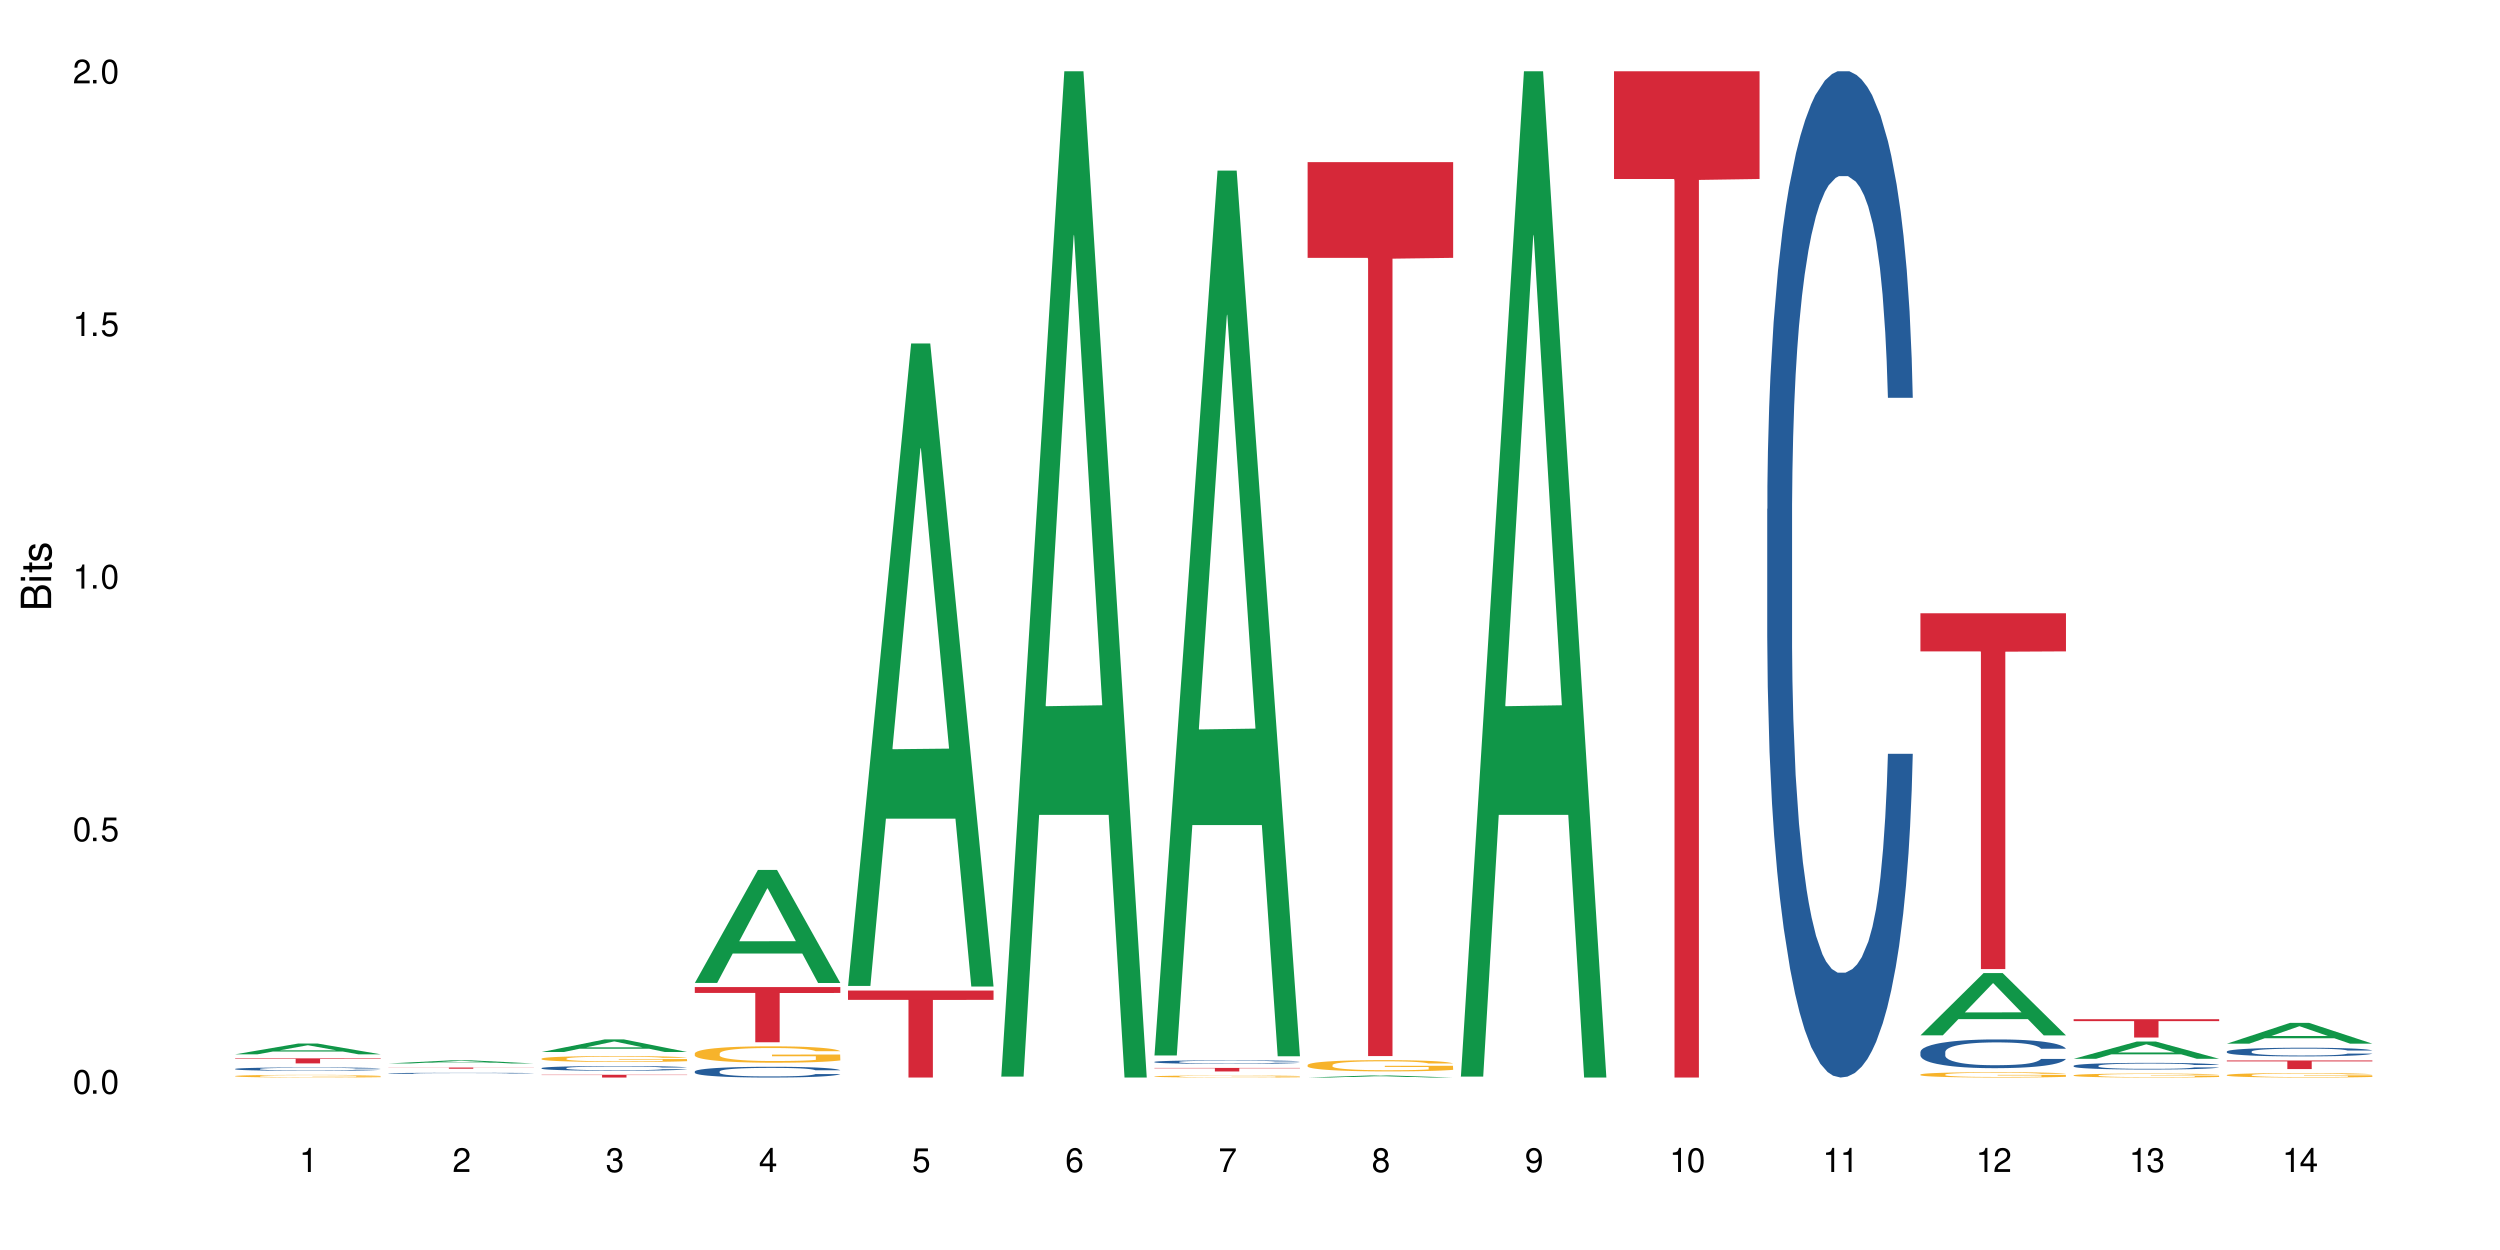
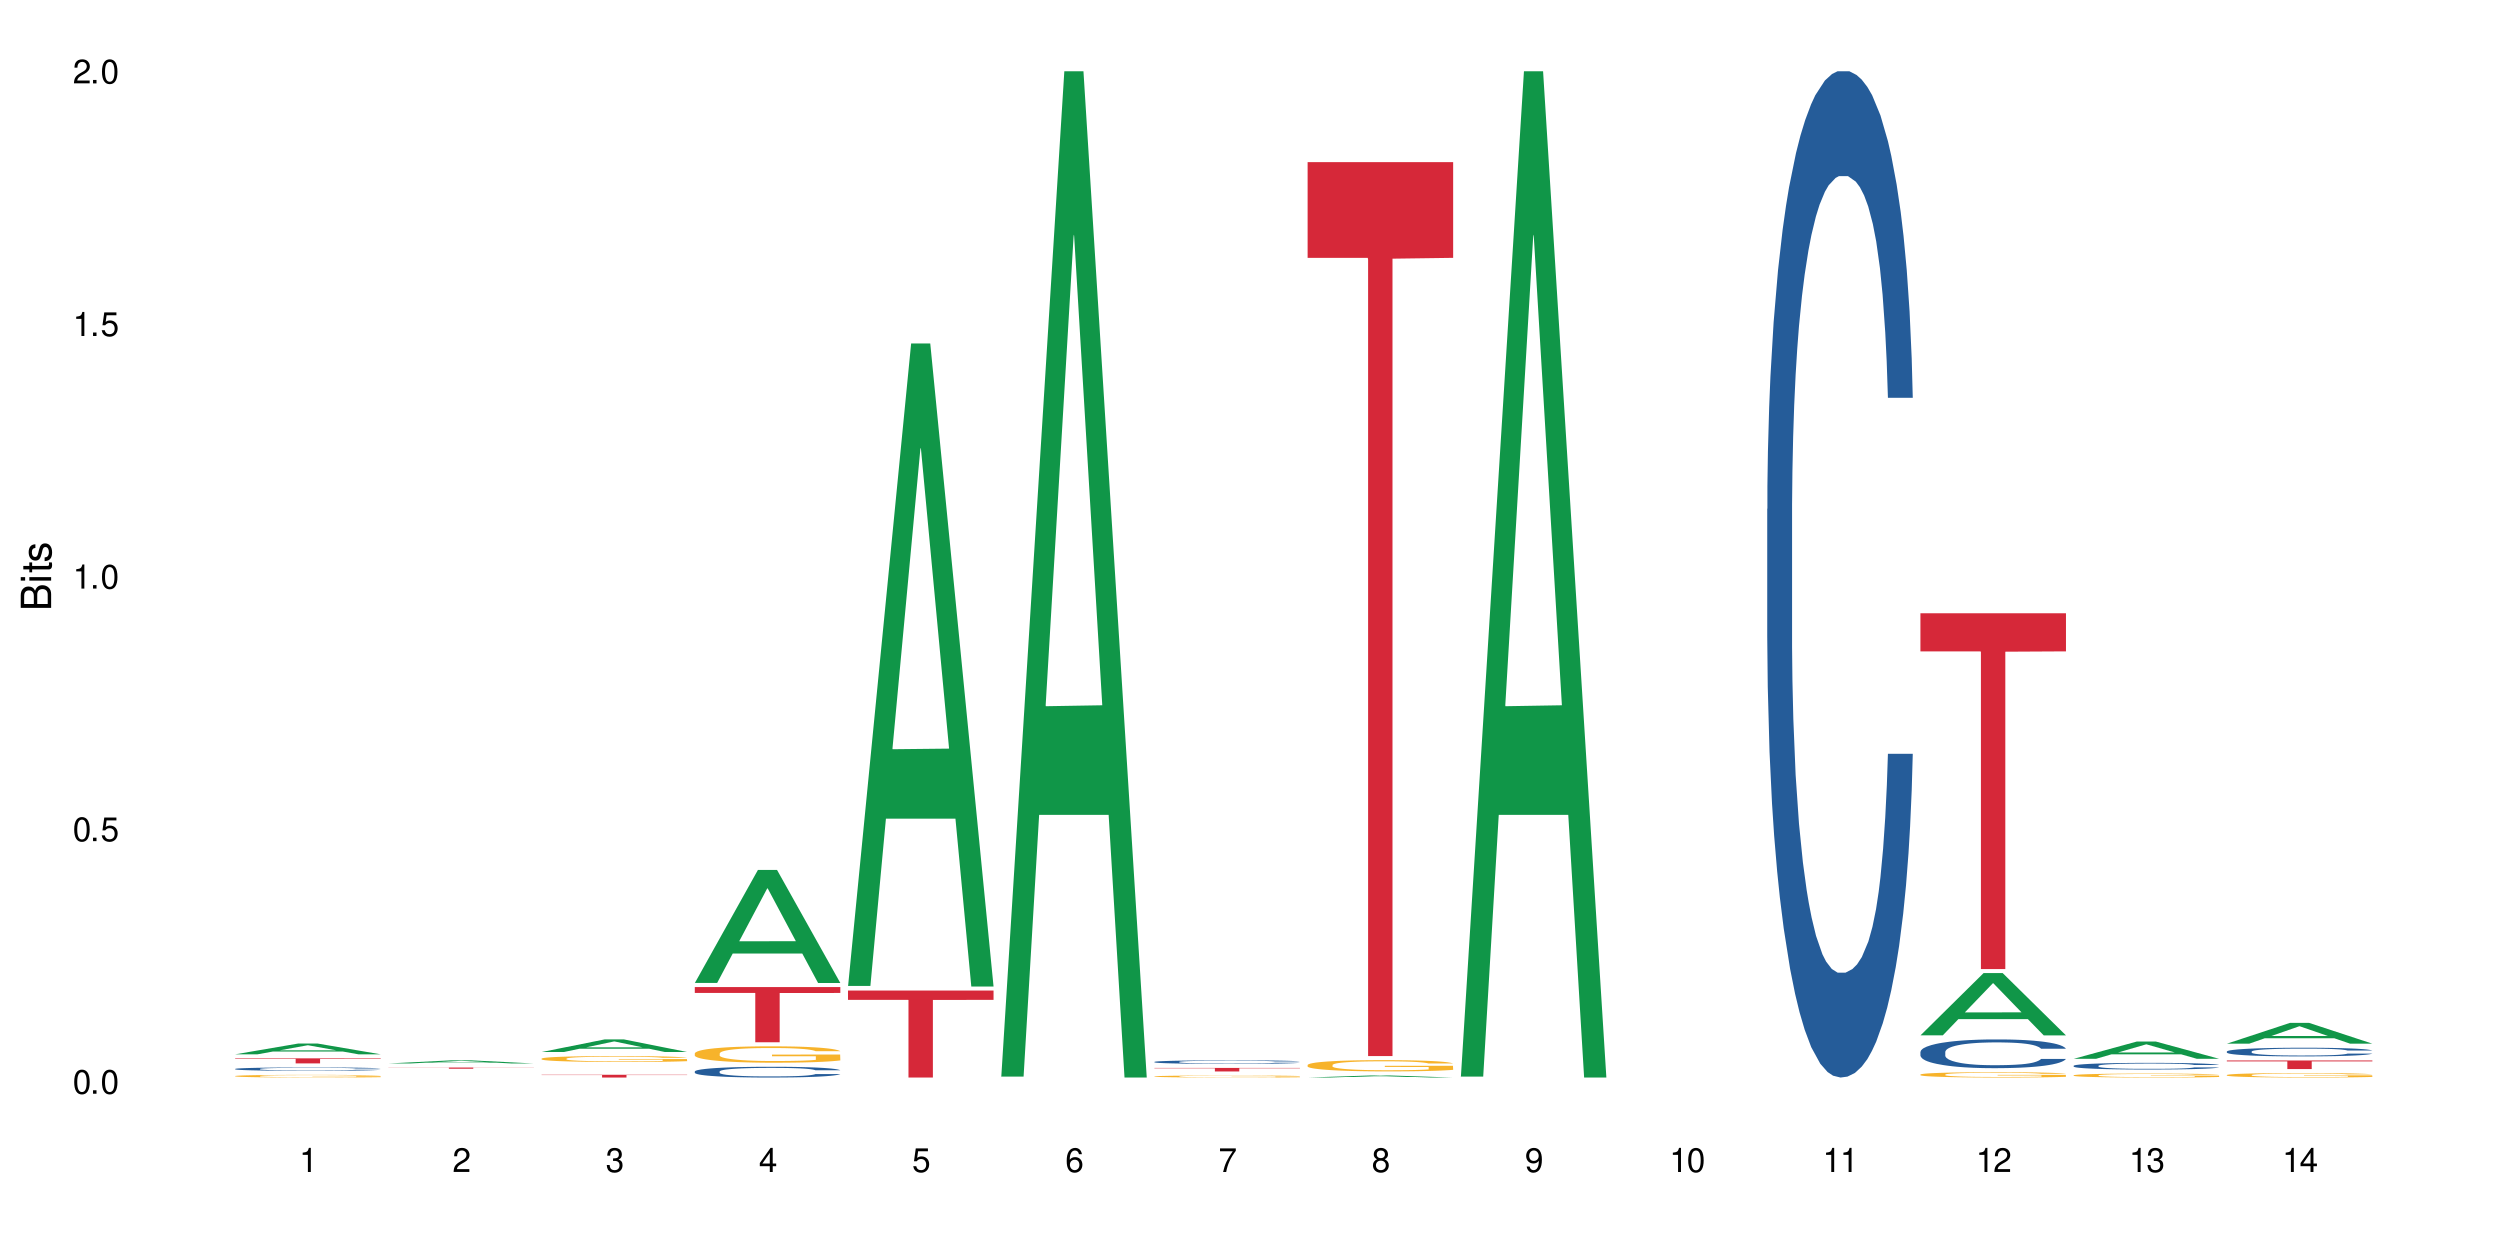
<svg xmlns="http://www.w3.org/2000/svg" xmlns:xlink="http://www.w3.org/1999/xlink" width="720" height="360" viewBox="0 0 720 360">
  <defs>
    <g>
      <g id="glyph-0-0">
</g>
      <g id="glyph-0-1">
        <path d="M 2.641 -6.938 C 2 -6.938 1.422 -6.656 1.078 -6.172 C 0.641 -5.562 0.406 -4.641 0.406 -3.359 C 0.406 -1.016 1.188 0.219 2.641 0.219 C 4.078 0.219 4.859 -1.016 4.859 -3.297 C 4.859 -4.641 4.656 -5.547 4.203 -6.172 C 3.844 -6.656 3.281 -6.938 2.641 -6.938 Z M 2.641 -6.188 C 3.547 -6.188 4 -5.25 4 -3.375 C 4 -1.406 3.562 -0.484 2.625 -0.484 C 1.734 -0.484 1.281 -1.438 1.281 -3.344 C 1.281 -5.25 1.734 -6.188 2.641 -6.188 Z M 2.641 -6.188 " />
      </g>
      <g id="glyph-0-2">
        <path d="M 1.828 -1 L 0.828 -1 L 0.828 0 L 1.828 0 Z M 1.828 -1 " />
      </g>
      <g id="glyph-0-3">
        <path d="M 4.562 -6.797 L 1.062 -6.797 L 0.547 -3.094 L 1.328 -3.094 C 1.719 -3.562 2.047 -3.734 2.578 -3.734 C 3.484 -3.734 4.062 -3.109 4.062 -2.094 C 4.062 -1.125 3.484 -0.531 2.578 -0.531 C 1.828 -0.531 1.375 -0.906 1.188 -1.672 L 0.328 -1.672 C 0.453 -1.109 0.547 -0.844 0.75 -0.594 C 1.125 -0.078 1.828 0.219 2.594 0.219 C 3.969 0.219 4.922 -0.781 4.922 -2.219 C 4.922 -3.562 4.031 -4.484 2.719 -4.484 C 2.25 -4.484 1.859 -4.359 1.469 -4.062 L 1.734 -5.969 L 4.562 -5.969 Z M 4.562 -6.797 " />
      </g>
      <g id="glyph-0-4">
        <path d="M 2.484 -4.938 L 2.484 0 L 3.328 0 L 3.328 -6.938 L 2.766 -6.938 C 2.469 -5.875 2.281 -5.734 0.984 -5.562 L 0.984 -4.938 Z M 2.484 -4.938 " />
      </g>
      <g id="glyph-0-5">
        <path d="M 4.859 -0.828 L 1.281 -0.828 C 1.359 -1.406 1.672 -1.781 2.5 -2.281 L 3.469 -2.828 C 4.406 -3.344 4.906 -4.062 4.906 -4.906 C 4.906 -5.484 4.672 -6.031 4.266 -6.406 C 3.859 -6.766 3.375 -6.938 2.719 -6.938 C 1.859 -6.938 1.219 -6.625 0.844 -6.031 C 0.609 -5.672 0.5 -5.234 0.484 -4.531 L 1.328 -4.531 C 1.359 -5.016 1.406 -5.281 1.531 -5.516 C 1.75 -5.938 2.188 -6.203 2.703 -6.203 C 3.469 -6.203 4.031 -5.641 4.031 -4.891 C 4.031 -4.344 3.719 -3.859 3.125 -3.516 L 2.234 -3 C 0.812 -2.172 0.406 -1.531 0.328 -0.016 L 4.859 -0.016 Z M 4.859 -0.828 " />
      </g>
      <g id="glyph-0-6">
        <path d="M 2.125 -3.188 L 2.578 -3.188 C 3.5 -3.188 3.984 -2.766 3.984 -1.922 C 3.984 -1.062 3.469 -0.531 2.594 -0.531 C 1.656 -0.531 1.203 -1 1.156 -2.016 L 0.312 -2.016 C 0.344 -1.453 0.438 -1.094 0.609 -0.781 C 0.953 -0.109 1.625 0.219 2.547 0.219 C 3.953 0.219 4.859 -0.625 4.859 -1.938 C 4.859 -2.828 4.516 -3.297 3.703 -3.594 C 4.344 -3.844 4.656 -4.328 4.656 -5.031 C 4.656 -6.219 3.875 -6.938 2.578 -6.938 C 1.203 -6.938 0.484 -6.172 0.453 -4.703 L 1.297 -4.703 C 1.312 -5.125 1.344 -5.359 1.453 -5.578 C 1.641 -5.969 2.062 -6.203 2.594 -6.203 C 3.344 -6.203 3.797 -5.75 3.797 -5 C 3.797 -4.516 3.609 -4.219 3.25 -4.047 C 3.016 -3.953 2.703 -3.922 2.125 -3.906 Z M 2.125 -3.188 " />
      </g>
      <g id="glyph-0-7">
        <path d="M 3.141 -1.672 L 3.141 0 L 3.984 0 L 3.984 -1.672 L 4.984 -1.672 L 4.984 -2.438 L 3.984 -2.438 L 3.984 -6.938 L 3.359 -6.938 L 0.266 -2.578 L 0.266 -1.672 Z M 3.141 -2.438 L 1 -2.438 L 3.141 -5.5 Z M 3.141 -2.438 " />
      </g>
      <g id="glyph-0-8">
        <path d="M 4.781 -5.125 C 4.609 -6.266 3.891 -6.938 2.844 -6.938 C 2.094 -6.938 1.422 -6.578 1.031 -5.953 C 0.594 -5.266 0.406 -4.422 0.406 -3.172 C 0.406 -2 0.578 -1.25 0.984 -0.641 C 1.359 -0.078 1.953 0.219 2.703 0.219 C 3.984 0.219 4.922 -0.75 4.922 -2.094 C 4.922 -3.375 4.062 -4.281 2.844 -4.281 C 2.172 -4.281 1.641 -4.031 1.281 -3.516 C 1.281 -5.234 1.828 -6.188 2.797 -6.188 C 3.391 -6.188 3.797 -5.797 3.938 -5.125 Z M 2.734 -3.531 C 3.547 -3.531 4.062 -2.953 4.062 -2.031 C 4.062 -1.156 3.484 -0.531 2.703 -0.531 C 1.922 -0.531 1.328 -1.188 1.328 -2.078 C 1.328 -2.938 1.906 -3.531 2.734 -3.531 Z M 2.734 -3.531 " />
      </g>
      <g id="glyph-0-9">
        <path d="M 4.984 -6.797 L 0.438 -6.797 L 0.438 -5.969 L 4.109 -5.969 C 2.5 -3.656 1.828 -2.234 1.328 0 L 2.219 0 C 2.594 -2.172 3.453 -4.047 4.984 -6.094 Z M 4.984 -6.797 " />
      </g>
      <g id="glyph-0-10">
        <path d="M 3.75 -3.656 C 4.469 -4.094 4.688 -4.438 4.688 -5.078 C 4.688 -6.172 3.844 -6.938 2.641 -6.938 C 1.438 -6.938 0.594 -6.172 0.594 -5.094 C 0.594 -4.438 0.812 -4.094 1.516 -3.656 C 0.734 -3.266 0.359 -2.703 0.359 -1.922 C 0.359 -0.656 1.281 0.219 2.641 0.219 C 3.984 0.219 4.922 -0.656 4.922 -1.922 C 4.922 -2.703 4.531 -3.266 3.75 -3.656 Z M 2.641 -6.188 C 3.359 -6.188 3.812 -5.75 3.812 -5.062 C 3.812 -4.406 3.344 -3.984 2.641 -3.984 C 1.922 -3.984 1.453 -4.406 1.453 -5.078 C 1.453 -5.75 1.922 -6.188 2.641 -6.188 Z M 2.641 -3.266 C 3.484 -3.266 4.062 -2.719 4.062 -1.906 C 4.062 -1.078 3.484 -0.531 2.625 -0.531 C 1.797 -0.531 1.219 -1.094 1.219 -1.906 C 1.219 -2.719 1.781 -3.266 2.641 -3.266 Z M 2.641 -3.266 " />
      </g>
      <g id="glyph-0-11">
        <path d="M 0.516 -1.578 C 0.672 -0.453 1.406 0.219 2.438 0.219 C 3.188 0.219 3.859 -0.141 4.266 -0.766 C 4.688 -1.453 4.891 -2.297 4.891 -3.547 C 4.891 -4.719 4.703 -5.453 4.312 -6.078 C 3.938 -6.641 3.344 -6.938 2.594 -6.938 C 1.297 -6.938 0.359 -5.969 0.359 -4.625 C 0.359 -3.344 1.234 -2.453 2.453 -2.453 C 3.094 -2.453 3.578 -2.672 4.016 -3.203 C 4 -1.484 3.469 -0.531 2.5 -0.531 C 1.906 -0.531 1.484 -0.906 1.359 -1.578 Z M 2.578 -6.203 C 3.375 -6.203 3.969 -5.531 3.969 -4.641 C 3.969 -3.797 3.391 -3.188 2.547 -3.188 C 1.734 -3.188 1.234 -3.766 1.234 -4.688 C 1.234 -5.562 1.797 -6.203 2.578 -6.203 Z M 2.578 -6.203 " />
      </g>
      <g id="glyph-1-0">
</g>
      <g id="glyph-1-1">
        <path d="M 0 -0.953 L 0 -4.891 C 0 -5.719 -0.234 -6.344 -0.734 -6.797 C -1.188 -7.234 -1.812 -7.469 -2.5 -7.469 C -3.547 -7.469 -4.188 -7 -4.625 -5.875 C -4.984 -6.688 -5.625 -7.094 -6.531 -7.094 C -7.172 -7.094 -7.734 -6.859 -8.141 -6.391 C -8.562 -5.922 -8.75 -5.344 -8.75 -4.5 L -8.75 -0.953 Z M -4.984 -2.062 L -7.766 -2.062 L -7.766 -4.219 C -7.766 -4.844 -7.688 -5.203 -7.453 -5.5 C -7.219 -5.812 -6.859 -5.969 -6.375 -5.969 C -5.891 -5.969 -5.531 -5.812 -5.297 -5.5 C -5.062 -5.203 -4.984 -4.844 -4.984 -4.219 Z M -0.984 -2.062 L -4 -2.062 L -4 -4.781 C -4 -5.766 -3.438 -6.359 -2.484 -6.359 C -1.547 -6.359 -0.984 -5.766 -0.984 -4.781 Z M -0.984 -2.062 " />
      </g>
      <g id="glyph-1-2">
        <path d="M -6.281 -1.797 L -6.281 -0.797 L 0 -0.797 L 0 -1.797 Z M -8.75 -1.797 L -8.75 -0.797 L -7.484 -0.797 L -7.484 -1.797 Z M -8.75 -1.797 " />
      </g>
      <g id="glyph-1-3">
        <path d="M -6.281 -3.047 L -6.281 -2.016 L -8.016 -2.016 L -8.016 -1.016 L -6.281 -1.016 L -6.281 -0.172 L -5.469 -0.172 L -5.469 -1.016 L -0.719 -1.016 C -0.078 -1.016 0.281 -1.453 0.281 -2.234 C 0.281 -2.5 0.25 -2.719 0.188 -3.047 L -0.641 -3.047 C -0.609 -2.906 -0.594 -2.766 -0.594 -2.562 C -0.594 -2.141 -0.719 -2.016 -1.156 -2.016 L -5.469 -2.016 L -5.469 -3.047 Z M -6.281 -3.047 " />
      </g>
      <g id="glyph-1-4">
        <path d="M -4.531 -5.25 C -5.766 -5.25 -6.469 -4.422 -6.469 -2.969 C -6.469 -1.516 -5.719 -0.562 -4.547 -0.562 C -3.562 -0.562 -3.094 -1.062 -2.734 -2.562 L -2.516 -3.484 C -2.344 -4.188 -2.094 -4.469 -1.641 -4.469 C -1.047 -4.469 -0.641 -3.875 -0.641 -3 C -0.641 -2.453 -0.797 -2 -1.062 -1.75 C -1.25 -1.594 -1.422 -1.531 -1.875 -1.469 L -1.875 -0.406 C -0.422 -0.453 0.281 -1.266 0.281 -2.922 C 0.281 -4.5 -0.5 -5.516 -1.719 -5.516 C -2.656 -5.516 -3.172 -4.984 -3.469 -3.734 L -3.703 -2.766 C -3.891 -1.953 -4.156 -1.609 -4.594 -1.609 C -5.188 -1.609 -5.547 -2.125 -5.547 -2.938 C -5.547 -3.75 -5.203 -4.172 -4.531 -4.203 Z M -4.531 -5.25 " />
      </g>
    </g>
  </defs>
  <rect x="-72" y="-36" width="864" height="432" fill="rgb(100%, 100%, 100%)" fill-opacity="1" />
  <path fill-rule="nonzero" fill="rgb(6.275%, 58.824%, 28.235%)" fill-opacity="1" d="M 67.73 303.641 L 67.777 303.637 L 85.914 300.531 L 91.422 300.531 L 109.648 303.645 L 103.242 303.645 L 98.676 302.832 L 78.656 302.832 L 74.18 303.641 L 67.73 303.641 L 80.582 302.492 L 96.84 302.492 L 88.734 301.039 L 88.645 301.035 L 88.555 301.043 L 80.539 302.492 L 80.582 302.492 Z M 67.73 303.641 " />
  <path fill-rule="nonzero" fill="rgb(14.51%, 36.078%, 60%)" fill-opacity="1" d="M 67.73 307.844 L 67.781 307.844 L 67.781 307.82 L 67.934 307.789 L 68.293 307.746 L 68.652 307.715 L 69.57 307.664 L 70.848 307.613 L 72.18 307.574 L 73.148 307.551 L 74.02 307.531 L 76.012 307.5 L 77.289 307.484 L 78.672 307.469 L 80.355 307.453 L 81.582 307.445 L 84.344 307.43 L 86.391 307.422 L 91.398 307.422 L 93.441 307.426 L 94.926 307.43 L 96.562 307.434 L 97.941 307.445 L 100.344 307.465 L 102.492 307.488 L 103.461 307.504 L 104.996 307.531 L 106.172 307.559 L 106.988 307.578 L 107.91 307.613 L 108.727 307.652 L 109.34 307.699 L 109.648 307.738 L 102.492 307.738 L 102.133 307.699 L 101.723 307.672 L 100.957 307.637 L 100.191 307.609 L 99.117 307.586 L 98.145 307.566 L 96.816 307.551 L 95.641 307.539 L 94.414 307.531 L 93.238 307.527 L 90.988 307.523 L 87.41 307.523 L 85.418 307.531 L 84.344 307.535 L 82.812 307.551 L 81.738 307.562 L 80.461 307.578 L 79.59 307.594 L 78.516 307.617 L 77.75 307.637 L 76.883 307.668 L 76.371 307.688 L 75.91 307.715 L 75.5 307.742 L 75.195 307.773 L 74.988 307.809 L 74.887 307.84 L 74.887 307.977 L 74.988 308.012 L 75.246 308.047 L 75.91 308.102 L 76.883 308.148 L 78.004 308.188 L 79.078 308.215 L 79.691 308.227 L 80.512 308.238 L 81.789 308.258 L 83.629 308.277 L 84.703 308.281 L 86.34 308.289 L 88.023 308.293 L 90.273 308.293 L 92.27 308.289 L 93.598 308.285 L 94.977 308.277 L 96.867 308.262 L 98.043 308.25 L 99.066 308.23 L 99.832 308.215 L 100.344 308.199 L 101.109 308.172 L 101.723 308.145 L 102.184 308.113 L 102.492 308.082 L 109.648 308.082 L 109.34 308.117 L 108.883 308.152 L 108.422 308.176 L 107.707 308.207 L 106.887 308.238 L 105.711 308.27 L 104.742 308.289 L 103.461 308.309 L 102.285 308.328 L 101.008 308.344 L 99.117 308.359 L 97.891 308.371 L 96.562 308.379 L 94.977 308.383 L 92.984 308.391 L 90.836 308.395 L 86.695 308.395 L 85.109 308.391 L 83.016 308.383 L 80.41 308.367 L 78.516 308.348 L 77.035 308.332 L 75.758 308.312 L 74.324 308.289 L 72.484 308.25 L 71.359 308.219 L 70.594 308.195 L 69.723 308.16 L 69.109 308.129 L 68.395 308.078 L 67.883 308.016 L 67.73 307.969 Z M 67.73 307.844 " />
  <path fill-rule="nonzero" fill="rgb(96.863%, 70.196%, 16.863%)" fill-opacity="1" d="M 67.73 309.891 L 67.781 309.891 L 67.781 309.875 L 67.988 309.844 L 68.496 309.801 L 69.164 309.766 L 69.879 309.734 L 70.34 309.719 L 71.105 309.699 L 71.77 309.684 L 73.457 309.652 L 75.602 309.621 L 76.777 309.609 L 78.109 309.598 L 80 309.586 L 80.867 309.578 L 83.527 309.566 L 86.543 309.562 L 89.863 309.559 L 91.398 309.559 L 93.496 309.562 L 96.355 309.57 L 97.992 309.578 L 99.27 309.586 L 100.602 309.594 L 102.234 309.609 L 103.77 309.625 L 104.996 309.641 L 106.223 309.664 L 107.246 309.684 L 108.113 309.711 L 108.883 309.738 L 109.34 309.766 L 109.648 309.789 L 102.543 309.789 L 102.133 309.766 L 101.672 309.746 L 100.906 309.723 L 99.375 309.691 L 97.941 309.672 L 96.715 309.66 L 95.18 309.652 L 93.699 309.645 L 92.012 309.641 L 88.281 309.641 L 85.828 309.645 L 84.395 309.652 L 83.375 309.656 L 81.941 309.668 L 81.074 309.676 L 80.562 309.68 L 79.027 309.703 L 78.004 309.723 L 77.445 309.734 L 76.727 309.758 L 76.215 309.777 L 75.652 309.805 L 75.348 309.824 L 74.938 309.875 L 74.887 310 L 75.039 310.027 L 75.348 310.059 L 75.758 310.082 L 76.371 310.109 L 76.984 310.129 L 78.059 310.156 L 78.977 310.176 L 79.691 310.188 L 81.074 310.207 L 81.637 310.215 L 82.965 310.227 L 84.344 310.234 L 86.031 310.242 L 87.309 310.25 L 91.961 310.25 L 95.027 310.246 L 96.969 310.242 L 98.301 310.238 L 99.168 310.23 L 100.242 310.223 L 101.008 310.215 L 101.723 310.207 L 102.594 310.195 L 102.594 310.027 L 89.969 310.027 L 89.969 309.949 L 109.598 309.949 L 109.648 310.223 L 108.574 310.242 L 107.246 310.262 L 105.969 310.273 L 104.637 310.289 L 102.746 310.301 L 101.215 310.309 L 98.863 310.32 L 96.715 310.324 L 94.465 310.328 L 92.473 310.332 L 88.023 310.332 L 85.777 310.328 L 83.988 310.32 L 80.715 310.305 L 78.672 310.289 L 77.34 310.277 L 74.582 310.246 L 73.355 310.227 L 72.535 310.211 L 71.719 310.195 L 70.848 310.172 L 70.031 310.148 L 69.418 310.129 L 68.855 310.102 L 68.445 310.078 L 68.039 310.047 L 67.832 310.023 L 67.73 310 Z M 67.73 309.891 " />
  <path fill-rule="nonzero" fill="rgb(83.922%, 15.686%, 22.353%)" fill-opacity="1" d="M 67.73 304.809 L 109.648 304.809 L 109.648 304.961 L 92.18 304.965 L 92.18 306.258 L 85.148 306.258 L 85.148 304.965 L 85.047 304.961 L 67.73 304.961 Z M 67.73 304.809 " />
  <path fill-rule="nonzero" fill="rgb(6.275%, 58.824%, 28.235%)" fill-opacity="1" d="M 111.855 306.277 L 111.898 306.277 L 130.035 305.371 L 135.543 305.371 L 153.77 306.281 L 147.367 306.281 L 142.801 306.043 L 122.781 306.043 L 118.301 306.277 L 111.855 306.277 L 124.707 305.945 L 140.961 305.945 L 132.855 305.52 L 132.766 305.52 L 132.68 305.523 L 124.66 305.945 L 124.707 305.945 Z M 111.855 306.277 " />
-   <path fill-rule="nonzero" fill="rgb(14.51%, 36.078%, 60%)" fill-opacity="1" d="M 111.855 309.109 L 111.906 309.109 L 111.906 309.105 L 112.059 309.094 L 112.418 309.078 L 112.773 309.066 L 113.695 309.047 L 114.973 309.031 L 116.301 309.02 L 117.273 309.008 L 118.141 309.004 L 120.137 308.992 L 121.414 308.984 L 122.793 308.98 L 124.48 308.977 L 125.707 308.973 L 128.469 308.969 L 130.512 308.965 L 137.566 308.965 L 139.047 308.969 L 140.684 308.969 L 142.066 308.973 L 144.469 308.98 L 146.613 308.988 L 147.586 308.992 L 149.117 309.004 L 150.293 309.012 L 151.113 309.02 L 152.031 309.031 L 152.852 309.047 L 153.465 309.062 L 153.77 309.074 L 146.613 309.074 L 146.258 309.062 L 145.848 309.051 L 145.082 309.039 L 144.312 309.031 L 143.242 309.023 L 142.27 309.016 L 140.941 309.012 L 139.766 309.008 L 138.539 309.004 L 137.363 309 L 131.535 309 L 129.539 309.004 L 128.469 309.004 L 126.934 309.008 L 125.859 309.012 L 124.582 309.02 L 123.715 309.023 L 122.641 309.031 L 121.875 309.039 L 121.004 309.051 L 120.492 309.059 L 120.031 309.066 L 119.625 309.078 L 119.316 309.086 L 119.113 309.098 L 119.012 309.109 L 119.012 309.156 L 119.113 309.168 L 119.367 309.18 L 120.031 309.199 L 121.004 309.215 L 122.129 309.23 L 123.203 309.238 L 123.816 309.242 L 124.633 309.246 L 125.91 309.254 L 127.75 309.262 L 128.824 309.262 L 130.461 309.266 L 136.391 309.266 L 137.719 309.262 L 139.102 309.262 L 140.992 309.258 L 142.168 309.25 L 143.188 309.246 L 143.957 309.238 L 144.469 309.234 L 145.234 309.227 L 145.848 309.215 L 146.309 309.203 L 146.613 309.191 L 153.77 309.191 L 153.465 309.207 L 153.004 309.219 L 152.543 309.227 L 151.828 309.238 L 151.012 309.246 L 149.836 309.258 L 148.863 309.266 L 147.586 309.273 L 146.41 309.277 L 145.133 309.285 L 143.242 309.289 L 142.012 309.293 L 140.684 309.297 L 139.102 309.297 L 137.105 309.301 L 129.234 309.301 L 127.137 309.297 L 124.531 309.293 L 122.641 309.285 L 121.156 309.281 L 119.879 309.273 L 118.449 309.266 L 116.609 309.25 L 115.484 309.242 L 114.715 309.234 L 113.848 309.219 L 113.234 309.211 L 112.52 309.191 L 112.008 309.172 L 111.855 309.152 Z M 111.855 309.109 " />
  <path fill-rule="nonzero" fill="rgb(83.922%, 15.686%, 22.353%)" fill-opacity="1" d="M 111.855 307.445 L 153.77 307.445 L 153.77 307.48 L 136.301 307.48 L 136.301 307.801 L 129.273 307.801 L 129.273 307.484 L 129.172 307.48 L 111.855 307.48 Z M 111.855 307.445 " />
  <path fill-rule="nonzero" fill="rgb(6.275%, 58.824%, 28.235%)" fill-opacity="1" d="M 155.977 302.977 L 156.023 302.973 L 174.16 299.344 L 179.668 299.344 L 197.895 302.98 L 191.488 302.98 L 186.922 302.031 L 166.902 302.031 L 162.426 302.977 L 155.977 302.977 L 168.828 301.637 L 185.086 301.637 L 176.98 299.938 L 176.891 299.934 L 176.801 299.945 L 168.785 301.637 L 168.828 301.637 Z M 155.977 302.977 " />
-   <path fill-rule="nonzero" fill="rgb(14.51%, 36.078%, 60%)" fill-opacity="1" d="M 155.977 307.605 L 156.027 307.605 L 156.027 307.574 L 156.18 307.527 L 156.539 307.469 L 156.898 307.43 L 157.816 307.355 L 159.094 307.285 L 160.426 307.23 L 161.395 307.199 L 162.266 307.176 L 164.258 307.129 L 165.535 307.105 L 166.918 307.086 L 168.602 307.066 L 169.828 307.051 L 172.59 307.031 L 174.637 307.023 L 176.219 307.02 L 179.645 307.02 L 181.688 307.023 L 183.172 307.031 L 184.809 307.043 L 186.188 307.051 L 188.59 307.078 L 190.738 307.113 L 191.707 307.133 L 193.242 307.172 L 194.418 307.207 L 195.234 307.242 L 196.156 307.285 L 196.973 307.34 L 197.586 307.406 L 197.895 307.457 L 190.738 307.457 L 190.379 307.41 L 189.969 307.371 L 189.203 307.32 L 188.438 307.285 L 187.363 307.25 L 186.391 307.227 L 185.062 307.203 L 183.887 307.188 L 182.66 307.176 L 181.484 307.168 L 179.234 307.16 L 176.629 307.16 L 175.656 307.164 L 173.664 307.172 L 172.59 307.184 L 171.059 307.199 L 169.984 307.215 L 168.707 307.238 L 167.836 307.262 L 166.762 307.293 L 165.996 307.32 L 165.129 307.363 L 164.617 307.391 L 164.156 307.426 L 163.746 307.469 L 163.441 307.512 L 163.234 307.555 L 163.133 307.602 L 163.133 307.793 L 163.234 307.836 L 163.492 307.887 L 164.156 307.961 L 165.129 308.027 L 166.25 308.078 L 167.324 308.117 L 167.938 308.133 L 168.758 308.152 L 170.035 308.18 L 171.875 308.203 L 172.949 308.211 L 174.582 308.223 L 176.27 308.227 L 178.52 308.227 L 180.512 308.223 L 181.844 308.215 L 183.223 308.207 L 185.113 308.188 L 186.289 308.164 L 187.312 308.141 L 188.078 308.117 L 188.59 308.098 L 189.355 308.062 L 189.969 308.02 L 190.43 307.977 L 190.738 307.934 L 197.895 307.934 L 197.586 307.984 L 197.129 308.031 L 196.668 308.066 L 195.953 308.109 L 195.133 308.148 L 193.957 308.191 L 192.988 308.219 L 191.707 308.25 L 190.531 308.273 L 189.254 308.297 L 187.363 308.32 L 186.137 308.332 L 184.809 308.344 L 183.223 308.352 L 181.23 308.363 L 179.082 308.367 L 174.941 308.367 L 173.355 308.359 L 171.262 308.348 L 168.652 308.328 L 166.762 308.305 L 165.281 308.281 L 164.004 308.254 L 162.57 308.223 L 160.73 308.168 L 159.605 308.125 L 158.84 308.094 L 157.969 308.043 L 157.355 308 L 156.641 307.934 L 156.129 307.844 L 155.977 307.777 Z M 155.977 307.605 " />
  <path fill-rule="nonzero" fill="rgb(96.863%, 70.196%, 16.863%)" fill-opacity="1" d="M 155.977 304.879 L 156.027 304.875 L 156.027 304.844 L 156.234 304.773 L 156.742 304.676 L 157.41 304.598 L 158.125 304.535 L 158.582 304.504 L 159.352 304.457 L 160.016 304.422 L 161.703 304.352 L 163.848 304.285 L 165.023 304.258 L 166.355 304.23 L 168.246 304.199 L 169.113 304.191 L 171.773 304.164 L 174.789 304.148 L 178.109 304.145 L 179.645 304.145 L 181.742 304.152 L 184.602 304.168 L 186.238 304.184 L 187.516 304.199 L 188.848 304.223 L 190.48 304.254 L 192.016 304.289 L 193.242 304.328 L 194.469 304.375 L 195.492 304.426 L 196.359 304.48 L 197.129 304.543 L 197.586 304.598 L 197.895 304.652 L 190.789 304.652 L 190.379 304.598 L 189.918 304.559 L 189.152 304.504 L 188.387 304.469 L 187.617 304.438 L 186.188 304.398 L 184.961 304.371 L 183.426 304.352 L 181.945 304.336 L 180.258 304.328 L 179.234 304.324 L 176.527 304.324 L 174.074 304.336 L 172.641 304.348 L 171.617 304.359 L 170.188 304.383 L 169.32 304.402 L 168.809 304.414 L 167.273 304.465 L 166.25 304.508 L 165.688 304.535 L 164.973 304.582 L 164.461 304.625 L 163.898 304.688 L 163.594 304.734 L 163.184 304.84 L 163.133 305.125 L 163.285 305.184 L 163.594 305.246 L 164.004 305.305 L 164.617 305.363 L 165.23 305.406 L 166.305 305.469 L 167.223 305.508 L 167.938 305.535 L 169.32 305.578 L 169.883 305.594 L 171.211 305.621 L 172.59 305.641 L 174.277 305.66 L 175.555 305.672 L 177.602 305.68 L 180.207 305.68 L 183.273 305.668 L 185.215 305.656 L 186.547 305.645 L 187.414 305.633 L 188.488 305.617 L 189.254 305.602 L 189.969 305.582 L 190.84 305.555 L 190.84 305.184 L 178.215 305.18 L 178.215 305.004 L 197.844 305.004 L 197.895 305.617 L 196.82 305.656 L 195.492 305.699 L 194.215 305.73 L 192.883 305.758 L 190.992 305.785 L 189.461 305.805 L 187.109 305.828 L 184.961 305.84 L 182.711 305.852 L 180.719 305.855 L 178.367 305.855 L 176.27 305.852 L 174.023 305.844 L 172.234 305.832 L 170.598 305.816 L 168.961 305.797 L 166.918 305.762 L 165.586 305.734 L 164.207 305.703 L 162.828 305.664 L 161.602 305.621 L 160.781 305.59 L 159.965 305.551 L 159.094 305.504 L 158.277 305.453 L 157.664 305.402 L 157.102 305.348 L 156.691 305.297 L 156.285 305.227 L 156.078 305.172 L 155.977 305.121 Z M 155.977 304.879 " />
  <path fill-rule="nonzero" fill="rgb(83.922%, 15.686%, 22.353%)" fill-opacity="1" d="M 155.977 309.531 L 197.895 309.531 L 197.895 309.617 L 180.426 309.617 L 180.426 310.332 L 173.395 310.332 L 173.395 309.617 L 155.977 309.617 Z M 155.977 309.531 " />
  <path fill-rule="nonzero" fill="rgb(6.275%, 58.824%, 28.235%)" fill-opacity="1" d="M 200.102 283.078 L 200.145 283.047 L 218.281 250.547 L 223.789 250.547 L 242.016 283.109 L 235.613 283.109 L 231.047 274.609 L 211.027 274.609 L 206.547 283.078 L 200.102 283.078 L 212.953 271.09 L 229.207 271.062 L 221.102 255.863 L 221.012 255.836 L 220.926 255.926 L 212.906 271.062 L 212.953 271.09 Z M 200.102 283.078 " />
  <path fill-rule="nonzero" fill="rgb(14.51%, 36.078%, 60%)" fill-opacity="1" d="M 200.102 308.578 L 200.152 308.578 L 200.152 308.508 L 200.305 308.402 L 200.664 308.266 L 201.02 308.172 L 201.941 308.004 L 203.219 307.844 L 204.547 307.719 L 205.52 307.645 L 206.387 307.586 L 208.383 307.48 L 209.66 307.43 L 211.039 307.379 L 212.727 307.332 L 213.953 307.305 L 216.715 307.258 L 218.758 307.238 L 220.344 307.23 L 223.77 307.23 L 225.812 307.242 L 227.293 307.254 L 228.93 307.277 L 230.312 307.305 L 232.715 307.367 L 234.859 307.445 L 235.832 307.492 L 237.363 307.578 L 238.539 307.664 L 239.359 307.738 L 240.277 307.844 L 241.098 307.969 L 241.711 308.113 L 242.016 308.238 L 234.859 308.238 L 234.504 308.125 L 234.094 308.035 L 233.328 307.918 L 232.559 307.836 L 231.488 307.754 L 230.516 307.699 L 229.188 307.648 L 228.012 307.613 L 226.785 307.586 L 225.609 307.57 L 223.359 307.555 L 220.75 307.555 L 219.781 307.559 L 217.785 307.582 L 216.715 307.602 L 215.18 307.641 L 214.105 307.68 L 212.828 307.734 L 211.961 307.781 L 210.887 307.855 L 210.117 307.922 L 209.25 308.016 L 208.738 308.086 L 208.277 308.164 L 207.871 308.258 L 207.562 308.359 L 207.359 308.465 L 207.258 308.566 L 207.258 309.004 L 207.359 309.105 L 207.613 309.227 L 208.277 309.398 L 209.25 309.551 L 210.375 309.668 L 211.449 309.754 L 212.062 309.793 L 212.879 309.84 L 214.156 309.895 L 215.996 309.953 L 217.07 309.977 L 218.707 309.996 L 220.395 310.008 L 222.645 310.008 L 224.637 309.996 L 225.965 309.984 L 227.348 309.961 L 229.238 309.914 L 230.414 309.867 L 231.434 309.812 L 232.203 309.758 L 232.715 309.715 L 233.48 309.625 L 234.094 309.531 L 234.555 309.43 L 234.859 309.336 L 242.016 309.336 L 241.711 309.449 L 241.25 309.559 L 240.789 309.641 L 240.074 309.738 L 239.258 309.828 L 238.082 309.926 L 237.109 309.992 L 235.832 310.062 L 234.656 310.117 L 233.379 310.164 L 231.488 310.223 L 230.258 310.25 L 228.93 310.277 L 227.348 310.297 L 225.352 310.316 L 223.207 310.328 L 221.211 310.332 L 219.066 310.328 L 217.48 310.316 L 215.383 310.289 L 212.777 310.238 L 210.887 310.184 L 209.402 310.133 L 208.125 310.074 L 206.695 309.996 L 204.855 309.871 L 203.73 309.777 L 202.961 309.695 L 202.094 309.586 L 201.48 309.488 L 200.766 309.328 L 200.254 309.129 L 200.102 308.973 Z M 200.102 308.578 " />
  <path fill-rule="nonzero" fill="rgb(96.863%, 70.196%, 16.863%)" fill-opacity="1" d="M 200.102 303.363 L 200.152 303.359 L 200.152 303.273 L 200.355 303.078 L 200.867 302.809 L 201.531 302.59 L 202.246 302.418 L 202.707 302.328 L 203.473 302.195 L 204.137 302.102 L 205.824 301.906 L 207.973 301.727 L 209.148 301.648 L 210.477 301.574 L 212.367 301.492 L 213.238 301.465 L 215.895 301.395 L 218.91 301.352 L 222.234 301.336 L 223.77 301.344 L 225.863 301.359 L 228.727 301.406 L 230.363 301.449 L 231.641 301.492 L 232.969 301.551 L 234.605 301.637 L 236.137 301.738 L 237.363 301.844 L 238.594 301.973 L 239.613 302.109 L 240.484 302.262 L 241.25 302.441 L 241.711 302.594 L 242.016 302.746 L 234.91 302.746 L 234.504 302.594 L 234.043 302.477 L 233.277 302.336 L 232.508 302.23 L 231.742 302.148 L 230.312 302.039 L 229.082 301.969 L 227.551 301.906 L 226.066 301.867 L 224.383 301.844 L 223.359 301.836 L 220.648 301.836 L 218.195 301.863 L 216.766 301.898 L 215.742 301.934 L 214.312 302 L 213.441 302.051 L 212.93 302.086 L 211.398 302.219 L 210.375 302.34 L 209.812 302.422 L 209.098 302.551 L 208.586 302.668 L 208.023 302.84 L 207.715 302.969 L 207.309 303.262 L 207.258 304.039 L 207.41 304.203 L 207.715 304.383 L 208.125 304.539 L 208.738 304.703 L 209.352 304.828 L 210.426 304.996 L 211.348 305.105 L 212.062 305.18 L 213.441 305.297 L 214.004 305.336 L 215.332 305.414 L 216.715 305.473 L 218.398 305.527 L 219.68 305.551 L 221.723 305.574 L 224.328 305.574 L 227.398 305.547 L 229.34 305.512 L 230.668 305.48 L 231.539 305.449 L 232.609 305.402 L 233.379 305.359 L 234.094 305.309 L 234.961 305.238 L 234.961 304.203 L 222.336 304.199 L 222.336 303.719 L 241.965 303.711 L 242.016 305.402 L 240.941 305.516 L 239.613 305.629 L 238.336 305.715 L 237.008 305.789 L 235.117 305.871 L 233.582 305.922 L 231.23 305.984 L 229.082 306.023 L 226.836 306.047 L 224.84 306.062 L 222.488 306.066 L 220.395 306.059 L 218.145 306.031 L 216.355 305.996 L 214.719 305.953 L 213.082 305.898 L 211.039 305.809 L 209.711 305.734 L 208.328 305.645 L 206.949 305.535 L 205.723 305.418 L 204.906 305.328 L 204.086 305.223 L 203.219 305.094 L 202.398 304.949 L 201.785 304.812 L 201.223 304.664 L 200.816 304.52 L 200.406 304.324 L 200.203 304.172 L 200.102 304.035 Z M 200.102 303.363 " />
  <path fill-rule="nonzero" fill="rgb(83.922%, 15.686%, 22.353%)" fill-opacity="1" d="M 200.102 284.27 L 242.016 284.27 L 242.016 285.973 L 224.547 285.988 L 224.547 300.176 L 217.52 300.176 L 217.52 286.004 L 217.418 285.973 L 200.102 285.973 Z M 200.102 284.27 " />
  <path fill-rule="nonzero" fill="rgb(6.275%, 58.824%, 28.235%)" fill-opacity="1" d="M 244.223 283.941 L 244.27 283.766 L 262.406 98.922 L 267.914 98.922 L 286.141 284.113 L 279.734 284.113 L 275.168 235.773 L 255.148 235.773 L 250.672 283.941 L 244.223 283.941 L 257.074 215.777 L 273.332 215.602 L 265.227 129.18 L 265.137 129.008 L 265.047 129.527 L 257.031 215.602 L 257.074 215.777 Z M 244.223 283.941 " />
  <path fill-rule="nonzero" fill="rgb(83.922%, 15.686%, 22.353%)" fill-opacity="1" d="M 244.223 285.277 L 286.141 285.277 L 286.141 287.961 L 268.672 287.984 L 268.672 310.332 L 261.641 310.332 L 261.641 288.008 L 261.539 287.961 L 244.223 287.961 Z M 244.223 285.277 " />
  <path fill-rule="nonzero" fill="rgb(6.275%, 58.824%, 28.235%)" fill-opacity="1" d="M 288.348 310.059 L 288.391 309.789 L 306.527 20.527 L 312.035 20.527 L 330.262 310.332 L 323.859 310.332 L 319.289 234.684 L 299.273 234.684 L 294.793 310.059 L 288.348 310.059 L 301.199 203.391 L 317.453 203.117 L 309.348 67.875 L 309.258 67.602 L 309.172 68.418 L 301.152 203.117 L 301.199 203.391 Z M 288.348 310.059 " />
-   <path fill-rule="nonzero" fill="rgb(6.275%, 58.824%, 28.235%)" fill-opacity="1" d="M 332.469 303.973 L 332.512 303.73 L 350.652 49.125 L 356.16 49.125 L 374.387 304.211 L 367.98 304.211 L 363.414 237.625 L 343.395 237.625 L 338.918 303.973 L 332.469 303.973 L 345.32 210.082 L 361.578 209.84 L 353.473 90.801 L 353.383 90.562 L 353.293 91.281 L 345.277 209.84 L 345.32 210.082 Z M 332.469 303.973 " />
  <path fill-rule="nonzero" fill="rgb(14.51%, 36.078%, 60%)" fill-opacity="1" d="M 332.469 305.82 L 332.52 305.816 L 332.52 305.797 L 332.672 305.762 L 333.031 305.715 L 333.391 305.684 L 334.309 305.629 L 335.586 305.578 L 336.918 305.535 L 337.887 305.512 L 338.758 305.492 L 340.75 305.457 L 342.027 305.441 L 343.406 305.426 L 345.094 305.406 L 346.32 305.398 L 349.082 305.383 L 351.129 305.379 L 352.711 305.375 L 356.137 305.375 L 358.18 305.379 L 359.664 305.383 L 361.301 305.391 L 362.68 305.398 L 365.082 305.418 L 367.23 305.445 L 368.199 305.461 L 369.734 305.488 L 370.91 305.516 L 371.727 305.543 L 372.648 305.578 L 373.465 305.617 L 374.078 305.664 L 374.387 305.707 L 367.23 305.707 L 366.871 305.668 L 366.461 305.641 L 365.695 305.602 L 364.93 305.574 L 363.855 305.547 L 362.883 305.531 L 361.555 305.512 L 360.379 305.5 L 359.152 305.492 L 357.977 305.488 L 355.727 305.48 L 353.121 305.48 L 352.148 305.484 L 350.156 305.488 L 349.082 305.496 L 347.547 305.512 L 346.477 305.523 L 345.199 305.539 L 344.328 305.555 L 343.254 305.582 L 342.488 305.602 L 341.617 305.633 L 341.109 305.656 L 340.648 305.684 L 340.238 305.715 L 339.934 305.746 L 339.727 305.781 L 339.625 305.816 L 339.625 305.961 L 339.727 305.992 L 339.984 306.031 L 340.648 306.09 L 341.617 306.141 L 342.742 306.18 L 343.816 306.207 L 344.43 306.219 L 345.25 306.234 L 346.527 306.254 L 348.367 306.273 L 349.441 306.277 L 351.074 306.285 L 352.762 306.289 L 355.012 306.289 L 357.004 306.285 L 358.336 306.281 L 359.715 306.273 L 361.605 306.258 L 362.781 306.242 L 363.805 306.227 L 364.57 306.207 L 365.082 306.191 L 365.848 306.164 L 366.461 306.133 L 366.922 306.102 L 367.23 306.066 L 374.387 306.066 L 374.078 306.105 L 373.617 306.141 L 373.16 306.168 L 372.441 306.203 L 371.625 306.23 L 370.449 306.262 L 369.477 306.285 L 368.199 306.309 L 367.023 306.324 L 365.746 306.34 L 363.855 306.359 L 362.629 306.371 L 361.301 306.379 L 359.715 306.387 L 357.723 306.391 L 355.574 306.395 L 353.582 306.398 L 351.434 306.395 L 349.848 306.391 L 347.754 306.383 L 345.145 306.367 L 343.254 306.348 L 341.773 306.332 L 340.496 306.312 L 339.062 306.285 L 337.223 306.246 L 336.098 306.215 L 335.332 306.188 L 334.461 306.152 L 333.848 306.117 L 333.133 306.066 L 332.621 306 L 332.469 305.949 Z M 332.469 305.82 " />
  <path fill-rule="nonzero" fill="rgb(96.863%, 70.196%, 16.863%)" fill-opacity="1" d="M 332.469 309.996 L 332.52 309.996 L 332.52 309.988 L 332.723 309.961 L 333.234 309.93 L 333.898 309.902 L 334.617 309.879 L 335.074 309.871 L 335.844 309.855 L 336.508 309.84 L 338.195 309.816 L 340.34 309.797 L 341.516 309.785 L 342.848 309.777 L 344.738 309.766 L 345.605 309.762 L 348.266 309.754 L 351.281 309.75 L 354.602 309.746 L 356.137 309.746 L 358.23 309.75 L 361.094 309.754 L 362.73 309.762 L 364.008 309.766 L 365.336 309.773 L 366.973 309.785 L 368.508 309.797 L 369.734 309.809 L 370.961 309.824 L 371.984 309.844 L 372.852 309.863 L 373.617 309.883 L 374.078 309.902 L 374.387 309.922 L 367.281 309.922 L 366.871 309.902 L 366.41 309.887 L 365.645 309.871 L 364.879 309.859 L 364.109 309.848 L 362.68 309.832 L 361.453 309.824 L 359.918 309.816 L 358.438 309.812 L 356.75 309.809 L 353.02 309.809 L 350.566 309.812 L 349.133 309.816 L 348.109 309.82 L 346.68 309.828 L 345.812 309.836 L 345.301 309.84 L 343.766 309.855 L 342.742 309.871 L 342.18 309.883 L 341.465 309.898 L 340.953 309.91 L 340.391 309.934 L 340.086 309.949 L 339.676 309.984 L 339.625 310.082 L 339.777 310.102 L 340.086 310.125 L 340.496 310.145 L 341.109 310.164 L 341.723 310.18 L 342.793 310.199 L 343.715 310.215 L 344.43 310.223 L 345.812 310.238 L 346.371 310.242 L 347.703 310.25 L 349.082 310.258 L 350.77 310.266 L 352.047 310.27 L 354.094 310.273 L 356.699 310.273 L 359.766 310.27 L 361.707 310.266 L 363.039 310.258 L 363.906 310.258 L 364.98 310.25 L 365.746 310.246 L 366.461 310.238 L 367.332 310.23 L 367.332 310.102 L 354.707 310.102 L 354.707 310.043 L 374.336 310.043 L 374.387 310.25 L 373.312 310.266 L 371.984 310.277 L 370.707 310.289 L 369.375 310.297 L 367.484 310.309 L 365.953 310.316 L 363.602 310.324 L 361.453 310.328 L 359.203 310.332 L 352.762 310.332 L 350.512 310.328 L 348.723 310.324 L 347.09 310.32 L 345.453 310.312 L 343.406 310.301 L 342.078 310.293 L 340.699 310.281 L 339.32 310.266 L 338.094 310.254 L 337.273 310.242 L 336.457 310.227 L 335.586 310.211 L 334.77 310.195 L 334.156 310.176 L 333.594 310.16 L 333.184 310.141 L 332.777 310.117 L 332.57 310.098 L 332.469 310.082 Z M 332.469 309.996 " />
  <path fill-rule="nonzero" fill="rgb(83.922%, 15.686%, 22.353%)" fill-opacity="1" d="M 332.469 307.562 L 374.387 307.562 L 374.387 307.672 L 356.918 307.672 L 356.918 308.582 L 349.887 308.582 L 349.887 307.672 L 332.469 307.672 Z M 332.469 307.562 " />
  <path fill-rule="nonzero" fill="rgb(6.275%, 58.824%, 28.235%)" fill-opacity="1" d="M 376.594 310.332 L 376.637 310.332 L 394.773 309.73 L 400.281 309.73 L 418.508 310.332 L 412.105 310.332 L 407.535 310.176 L 387.52 310.176 L 383.039 310.332 L 376.594 310.332 L 389.445 310.109 L 405.699 310.109 L 397.594 309.828 L 397.504 309.828 L 397.414 309.832 L 389.398 310.109 L 389.445 310.109 Z M 376.594 310.332 " />
  <path fill-rule="nonzero" fill="rgb(96.863%, 70.196%, 16.863%)" fill-opacity="1" d="M 376.594 306.711 L 376.645 306.707 L 376.645 306.648 L 376.848 306.512 L 377.359 306.328 L 378.023 306.18 L 378.738 306.059 L 379.199 305.996 L 379.965 305.91 L 380.629 305.844 L 382.316 305.711 L 384.465 305.586 L 385.641 305.531 L 386.969 305.48 L 388.859 305.426 L 389.73 305.402 L 392.387 305.355 L 395.402 305.328 L 398.727 305.316 L 400.258 305.32 L 402.355 305.332 L 405.219 305.363 L 406.855 305.395 L 408.133 305.426 L 409.461 305.465 L 411.098 305.523 L 412.629 305.594 L 413.855 305.664 L 415.082 305.754 L 416.105 305.848 L 416.977 305.953 L 417.742 306.078 L 418.203 306.18 L 418.508 306.285 L 411.402 306.285 L 410.996 306.18 L 410.535 306.102 L 409.766 306.004 L 409 305.934 L 408.234 305.875 L 406.801 305.797 L 405.574 305.75 L 404.043 305.711 L 402.559 305.684 L 400.871 305.664 L 399.852 305.66 L 397.141 305.66 L 394.688 305.68 L 393.258 305.703 L 392.234 305.727 L 390.801 305.773 L 389.934 305.809 L 389.422 305.832 L 387.891 305.922 L 386.867 306.008 L 386.305 306.062 L 385.59 306.152 L 385.078 306.23 L 384.516 306.352 L 384.207 306.438 L 383.801 306.641 L 383.75 307.176 L 383.902 307.289 L 384.207 307.41 L 384.617 307.516 L 385.23 307.629 L 385.844 307.715 L 386.918 307.832 L 387.836 307.91 L 388.555 307.957 L 389.934 308.039 L 390.496 308.066 L 391.824 308.117 L 393.207 308.16 L 394.891 308.195 L 396.172 308.215 L 398.215 308.23 L 400.82 308.23 L 403.891 308.211 L 405.832 308.188 L 407.16 308.164 L 408.031 308.145 L 409.102 308.109 L 409.871 308.082 L 410.586 308.047 L 411.453 307.996 L 411.453 307.289 L 398.828 307.285 L 398.828 306.953 L 418.457 306.949 L 418.508 308.109 L 417.434 308.191 L 416.105 308.266 L 414.828 308.328 L 413.5 308.379 L 411.609 308.434 L 410.074 308.469 L 407.723 308.512 L 405.574 308.539 L 403.328 308.555 L 401.332 308.562 L 398.98 308.566 L 396.887 308.562 L 394.637 308.543 L 392.848 308.52 L 391.211 308.488 L 389.574 308.453 L 387.531 308.391 L 386.203 308.34 L 384.82 308.277 L 383.441 308.203 L 382.215 308.121 L 381.398 308.059 L 380.578 307.988 L 379.711 307.898 L 378.891 307.797 L 378.277 307.707 L 377.715 307.602 L 377.309 307.504 L 376.898 307.371 L 376.695 307.266 L 376.594 307.172 Z M 376.594 306.711 " />
  <path fill-rule="nonzero" fill="rgb(83.922%, 15.686%, 22.353%)" fill-opacity="1" d="M 376.594 46.699 L 418.508 46.699 L 418.508 74.258 L 401.039 74.5 L 401.039 304.152 L 394.012 304.152 L 394.012 74.742 L 393.91 74.258 L 376.594 74.258 Z M 376.594 46.699 " />
  <path fill-rule="nonzero" fill="rgb(6.275%, 58.824%, 28.235%)" fill-opacity="1" d="M 420.715 310.059 L 420.758 309.789 L 438.898 20.527 L 444.406 20.527 L 462.633 310.332 L 456.227 310.332 L 451.66 234.684 L 431.641 234.684 L 427.164 310.059 L 420.715 310.059 L 433.566 203.391 L 449.824 203.117 L 441.719 67.875 L 441.629 67.602 L 441.539 68.418 L 433.523 203.117 L 433.566 203.391 Z M 420.715 310.059 " />
-   <path fill-rule="nonzero" fill="rgb(83.922%, 15.686%, 22.353%)" fill-opacity="1" d="M 464.836 20.527 L 506.754 20.527 L 506.754 51.547 L 489.285 51.82 L 489.285 310.332 L 482.258 310.332 L 482.258 52.094 L 482.156 51.547 L 464.836 51.547 Z M 464.836 20.527 " />
  <path fill-rule="nonzero" fill="rgb(14.51%, 36.078%, 60%)" fill-opacity="1" d="M 508.961 146.621 L 509.012 146.355 L 509.012 140 L 509.164 129.934 L 509.523 117.215 L 509.883 108.477 L 510.801 92.844 L 512.078 77.746 L 513.406 66.09 L 514.379 59.203 L 515.25 53.902 L 517.242 44.102 L 518.52 39.07 L 519.898 34.566 L 521.586 30.062 L 522.812 27.414 L 525.574 23.176 L 527.617 21.32 L 529.203 20.527 L 532.629 20.527 L 534.672 21.586 L 536.156 22.91 L 537.793 25.031 L 539.172 27.414 L 541.574 33.242 L 543.723 40.66 L 544.691 44.898 L 546.227 53.109 L 547.402 61.055 L 548.219 67.945 L 549.141 77.746 L 549.957 89.668 L 550.57 103.176 L 550.879 114.566 L 543.723 114.566 L 543.363 103.973 L 542.953 95.758 L 542.188 84.898 L 541.422 77.215 L 540.348 69.535 L 539.375 64.5 L 538.047 59.469 L 536.871 56.289 L 535.645 53.902 L 534.469 52.316 L 532.219 50.727 L 529.613 50.727 L 528.641 51.254 L 526.648 53.375 L 525.574 55.23 L 524.039 58.938 L 522.969 62.383 L 521.688 67.68 L 520.82 72.184 L 519.746 79.07 L 518.98 85.164 L 518.109 93.906 L 517.602 100.527 L 517.141 107.945 L 516.73 116.688 L 516.426 125.957 L 516.219 135.762 L 516.117 145.297 L 516.117 186.355 L 516.219 195.895 L 516.477 207.02 L 517.141 223.18 L 518.109 237.219 L 519.234 248.344 L 520.309 256.293 L 520.922 260 L 521.742 264.238 L 523.02 269.535 L 524.859 274.836 L 525.934 276.953 L 527.566 279.074 L 529.254 280.133 L 531.504 280.133 L 533.496 279.074 L 534.828 277.75 L 536.207 275.629 L 538.098 271.125 L 539.273 266.887 L 540.297 261.855 L 541.062 256.82 L 541.574 252.582 L 542.34 244.371 L 542.953 235.363 L 543.414 226.094 L 543.723 217.086 L 550.879 217.086 L 550.57 227.684 L 550.109 238.012 L 549.652 245.695 L 548.934 254.969 L 548.117 263.18 L 546.941 272.449 L 545.969 278.543 L 544.691 285.168 L 543.516 290.199 L 542.238 294.703 L 540.348 300 L 539.121 302.648 L 537.793 305.035 L 536.207 307.152 L 534.215 309.008 L 532.066 310.066 L 530.074 310.332 L 527.926 309.801 L 526.34 308.742 L 524.246 306.359 L 521.637 301.59 L 519.746 296.559 L 518.266 291.523 L 516.988 286.227 L 515.555 279.074 L 513.715 267.418 L 512.59 258.41 L 511.824 250.992 L 510.953 240.664 L 510.34 231.391 L 509.625 216.555 L 509.113 197.746 L 508.961 183.18 Z M 508.961 146.621 " />
  <path fill-rule="nonzero" fill="rgb(6.275%, 58.824%, 28.235%)" fill-opacity="1" d="M 553.082 298.176 L 553.129 298.16 L 571.266 280.25 L 576.773 280.25 L 595 298.195 L 588.598 298.195 L 584.027 293.512 L 564.012 293.512 L 559.531 298.176 L 553.082 298.176 L 565.938 291.574 L 582.191 291.555 L 574.086 283.184 L 573.996 283.168 L 573.906 283.215 L 565.891 291.555 L 565.938 291.574 Z M 553.082 298.176 " />
  <path fill-rule="nonzero" fill="rgb(14.51%, 36.078%, 60%)" fill-opacity="1" d="M 553.082 302.961 L 553.137 302.953 L 553.137 302.77 L 553.289 302.484 L 553.645 302.121 L 554.004 301.871 L 554.926 301.422 L 556.203 300.992 L 557.531 300.66 L 558.504 300.461 L 559.371 300.312 L 561.363 300.031 L 562.645 299.887 L 564.023 299.758 L 565.711 299.629 L 566.938 299.555 L 569.695 299.434 L 571.742 299.379 L 573.328 299.359 L 576.75 299.359 L 578.797 299.387 L 580.277 299.426 L 581.914 299.488 L 583.293 299.555 L 585.695 299.723 L 587.844 299.934 L 588.816 300.055 L 590.348 300.289 L 591.523 300.516 L 592.344 300.711 L 593.262 300.992 L 594.082 301.332 L 594.695 301.719 L 595 302.043 L 587.844 302.043 L 587.484 301.742 L 587.078 301.508 L 586.312 301.195 L 585.543 300.977 L 584.469 300.758 L 583.5 300.613 L 582.172 300.469 L 580.996 300.379 L 579.766 300.312 L 578.59 300.266 L 576.344 300.219 L 573.734 300.219 L 572.766 300.234 L 570.77 300.297 L 569.695 300.348 L 568.164 300.457 L 567.09 300.555 L 565.812 300.703 L 564.941 300.832 L 563.871 301.031 L 563.102 301.203 L 562.234 301.453 L 561.723 301.645 L 561.262 301.855 L 560.855 302.105 L 560.547 302.371 L 560.344 302.648 L 560.242 302.922 L 560.242 304.094 L 560.344 304.367 L 560.598 304.684 L 561.262 305.145 L 562.234 305.547 L 563.359 305.863 L 564.434 306.09 L 565.047 306.199 L 565.863 306.32 L 567.141 306.469 L 568.98 306.621 L 570.055 306.684 L 571.691 306.742 L 573.379 306.773 L 575.625 306.773 L 577.621 306.742 L 578.949 306.703 L 580.328 306.645 L 582.223 306.516 L 583.398 306.395 L 584.418 306.25 L 585.188 306.105 L 585.695 305.984 L 586.465 305.75 L 587.078 305.492 L 587.539 305.23 L 587.844 304.973 L 595 304.973 L 594.695 305.273 L 594.234 305.57 L 593.773 305.789 L 593.059 306.055 L 592.242 306.289 L 591.066 306.555 L 590.094 306.727 L 588.816 306.918 L 587.641 307.059 L 586.363 307.188 L 584.469 307.34 L 583.242 307.414 L 581.914 307.484 L 580.328 307.543 L 578.336 307.598 L 576.188 307.629 L 574.195 307.637 L 572.047 307.621 L 570.465 307.59 L 568.367 307.523 L 565.762 307.387 L 563.871 307.242 L 562.387 307.098 L 561.109 306.945 L 559.68 306.742 L 557.836 306.41 L 556.715 306.152 L 555.945 305.941 L 555.078 305.645 L 554.465 305.379 L 553.75 304.957 L 553.238 304.418 L 553.082 304.004 Z M 553.082 302.961 " />
  <path fill-rule="nonzero" fill="rgb(96.863%, 70.196%, 16.863%)" fill-opacity="1" d="M 553.082 309.457 L 553.137 309.453 L 553.137 309.426 L 553.34 309.363 L 553.852 309.277 L 554.516 309.203 L 555.23 309.148 L 555.691 309.121 L 556.457 309.078 L 557.121 309.047 L 558.809 308.984 L 560.957 308.926 L 562.133 308.898 L 563.461 308.875 L 565.352 308.848 L 566.223 308.84 L 568.879 308.816 L 571.895 308.805 L 575.219 308.801 L 576.75 308.801 L 578.848 308.805 L 581.711 308.82 L 583.348 308.836 L 584.625 308.848 L 585.953 308.867 L 587.59 308.895 L 589.121 308.93 L 590.348 308.961 L 591.574 309.004 L 592.598 309.051 L 593.469 309.098 L 594.234 309.156 L 594.695 309.207 L 595 309.254 L 587.895 309.254 L 587.484 309.207 L 587.027 309.168 L 586.258 309.121 L 585.492 309.09 L 584.727 309.062 L 583.293 309.027 L 582.066 309.004 L 580.535 308.984 L 579.051 308.973 L 577.363 308.961 L 573.633 308.961 L 571.18 308.969 L 569.75 308.98 L 568.727 308.992 L 567.293 309.012 L 566.426 309.031 L 565.914 309.043 L 564.383 309.086 L 563.359 309.125 L 562.797 309.152 L 562.082 309.191 L 561.57 309.23 L 561.008 309.285 L 560.699 309.328 L 560.293 309.422 L 560.242 309.676 L 560.395 309.73 L 560.699 309.785 L 561.109 309.836 L 561.723 309.891 L 562.336 309.93 L 563.41 309.984 L 564.328 310.023 L 565.047 310.047 L 566.426 310.082 L 566.988 310.098 L 568.316 310.121 L 569.695 310.141 L 571.383 310.156 L 572.66 310.164 L 574.707 310.172 L 577.312 310.172 L 580.383 310.164 L 582.324 310.152 L 583.652 310.141 L 584.52 310.133 L 585.594 310.117 L 586.363 310.102 L 587.078 310.086 L 587.945 310.062 L 587.945 309.73 L 575.32 309.727 L 575.32 309.57 L 594.949 309.57 L 595 310.117 L 593.926 310.156 L 592.598 310.191 L 591.32 310.219 L 589.992 310.242 L 588.102 310.27 L 586.566 310.285 L 584.215 310.305 L 582.066 310.32 L 579.82 310.328 L 577.824 310.332 L 575.473 310.332 L 573.379 310.328 L 571.129 310.32 L 569.34 310.309 L 567.703 310.297 L 566.066 310.277 L 564.023 310.25 L 562.695 310.223 L 561.312 310.195 L 559.934 310.16 L 558.707 310.121 L 557.891 310.094 L 557.07 310.059 L 556.203 310.016 L 555.383 309.969 L 554.77 309.926 L 554.207 309.879 L 553.801 309.832 L 553.391 309.77 L 553.188 309.719 L 553.082 309.676 Z M 553.082 309.457 " />
  <path fill-rule="nonzero" fill="rgb(83.922%, 15.686%, 22.353%)" fill-opacity="1" d="M 553.082 176.629 L 595 176.629 L 595 187.594 L 577.531 187.691 L 577.531 279.086 L 570.504 279.086 L 570.504 187.785 L 570.402 187.594 L 553.082 187.594 Z M 553.082 176.629 " />
  <path fill-rule="nonzero" fill="rgb(6.275%, 58.824%, 28.235%)" fill-opacity="1" d="M 597.207 304.938 L 597.25 304.934 L 615.391 299.965 L 620.898 299.965 L 639.125 304.941 L 632.719 304.941 L 628.152 303.641 L 608.133 303.641 L 603.656 304.938 L 597.207 304.938 L 610.059 303.105 L 626.316 303.102 L 618.211 300.777 L 618.121 300.773 L 618.031 300.789 L 610.016 303.102 L 610.059 303.105 Z M 597.207 304.938 " />
  <path fill-rule="nonzero" fill="rgb(14.51%, 36.078%, 60%)" fill-opacity="1" d="M 597.207 306.941 L 597.258 306.938 L 597.258 306.898 L 597.41 306.832 L 597.77 306.746 L 598.125 306.688 L 599.047 306.586 L 600.324 306.484 L 601.652 306.406 L 602.625 306.363 L 603.496 306.328 L 605.488 306.262 L 606.766 306.227 L 608.145 306.199 L 609.832 306.168 L 611.059 306.152 L 613.82 306.121 L 615.863 306.109 L 617.449 306.105 L 620.875 306.105 L 622.918 306.113 L 624.402 306.121 L 626.039 306.137 L 627.418 306.152 L 629.82 306.188 L 631.969 306.238 L 632.938 306.266 L 634.473 306.32 L 635.648 306.375 L 636.465 306.418 L 637.387 306.484 L 638.203 306.562 L 638.816 306.652 L 639.125 306.727 L 631.969 306.727 L 631.609 306.656 L 631.199 306.605 L 630.434 306.531 L 629.668 306.48 L 628.594 306.43 L 627.621 306.395 L 626.293 306.363 L 625.117 306.344 L 623.891 306.328 L 622.715 306.316 L 620.465 306.305 L 617.859 306.305 L 616.887 306.309 L 614.895 306.324 L 613.82 306.336 L 612.285 306.359 L 611.215 306.383 L 609.934 306.418 L 609.066 306.449 L 607.992 306.492 L 607.227 306.535 L 606.355 306.59 L 605.848 306.637 L 605.387 306.684 L 604.977 306.742 L 604.672 306.805 L 604.465 306.867 L 604.363 306.934 L 604.363 307.203 L 604.465 307.266 L 604.723 307.34 L 605.387 307.449 L 606.355 307.543 L 607.48 307.613 L 608.555 307.668 L 609.168 307.691 L 609.988 307.719 L 611.266 307.754 L 613.105 307.789 L 614.18 307.805 L 615.812 307.82 L 617.5 307.824 L 619.75 307.824 L 621.742 307.82 L 623.074 307.809 L 624.453 307.797 L 626.344 307.766 L 627.52 307.738 L 628.543 307.703 L 629.309 307.672 L 629.82 307.645 L 630.586 307.59 L 631.199 307.527 L 631.66 307.469 L 631.969 307.406 L 639.125 307.406 L 638.816 307.477 L 638.355 307.547 L 637.898 307.598 L 637.18 307.66 L 636.363 307.715 L 635.188 307.773 L 634.215 307.816 L 632.938 307.859 L 631.762 307.895 L 630.484 307.922 L 628.594 307.957 L 627.367 307.977 L 626.039 307.992 L 624.453 308.004 L 622.461 308.016 L 620.312 308.023 L 618.32 308.027 L 616.172 308.023 L 614.586 308.016 L 612.492 308 L 609.883 307.969 L 607.992 307.934 L 606.512 307.902 L 605.23 307.867 L 603.801 307.82 L 601.961 307.742 L 600.836 307.684 L 600.07 307.633 L 599.199 307.562 L 598.586 307.504 L 597.871 307.406 L 597.359 307.281 L 597.207 307.184 Z M 597.207 306.941 " />
  <path fill-rule="nonzero" fill="rgb(96.863%, 70.196%, 16.863%)" fill-opacity="1" d="M 597.207 309.68 L 597.258 309.68 L 597.258 309.656 L 597.461 309.609 L 597.973 309.547 L 598.637 309.492 L 599.355 309.449 L 599.812 309.43 L 600.582 309.398 L 601.246 309.375 L 602.934 309.328 L 605.078 309.285 L 606.254 309.266 L 607.582 309.246 L 609.477 309.227 L 610.344 309.219 L 613.004 309.203 L 616.02 309.191 L 620.875 309.191 L 622.969 309.195 L 625.832 309.207 L 627.469 309.219 L 628.746 309.227 L 630.074 309.242 L 631.711 309.262 L 633.246 309.285 L 634.473 309.312 L 635.699 309.344 L 636.723 309.375 L 637.59 309.414 L 638.355 309.457 L 638.816 309.492 L 639.125 309.531 L 632.02 309.531 L 631.609 309.492 L 631.148 309.465 L 630.383 309.43 L 629.617 309.406 L 628.848 309.387 L 627.418 309.359 L 626.191 309.344 L 624.656 309.328 L 623.176 309.316 L 621.488 309.312 L 620.465 309.309 L 617.758 309.309 L 615.301 309.316 L 613.871 309.324 L 612.848 309.336 L 611.418 309.352 L 610.547 309.363 L 610.039 309.371 L 608.504 309.402 L 607.48 309.434 L 606.918 309.453 L 606.203 309.484 L 605.691 309.512 L 605.129 309.555 L 604.824 309.586 L 604.414 309.656 L 604.363 309.844 L 604.516 309.883 L 604.824 309.926 L 605.23 309.965 L 605.848 310.004 L 606.461 310.031 L 607.531 310.074 L 608.453 310.102 L 609.168 310.117 L 610.547 310.148 L 611.109 310.156 L 612.441 310.176 L 613.82 310.191 L 615.508 310.203 L 616.785 310.207 L 618.828 310.215 L 621.438 310.215 L 624.504 310.207 L 626.445 310.199 L 627.777 310.191 L 628.645 310.184 L 629.719 310.172 L 630.484 310.16 L 631.199 310.148 L 632.07 310.133 L 632.07 309.883 L 619.441 309.883 L 619.441 309.766 L 639.074 309.766 L 639.125 310.172 L 638.051 310.199 L 636.723 310.227 L 635.441 310.246 L 634.113 310.266 L 632.223 310.285 L 630.688 310.297 L 628.336 310.312 L 626.191 310.32 L 623.941 310.328 L 621.949 310.332 L 617.5 310.332 L 615.25 310.324 L 613.461 310.316 L 611.828 310.305 L 610.191 310.293 L 608.145 310.27 L 606.816 310.254 L 605.438 310.23 L 604.055 310.203 L 602.828 310.176 L 601.195 310.129 L 600.324 310.098 L 599.508 310.062 L 598.895 310.031 L 598.332 309.992 L 597.922 309.957 L 597.512 309.91 L 597.309 309.875 L 597.207 309.844 Z M 597.207 309.68 " />
-   <path fill-rule="nonzero" fill="rgb(83.922%, 15.686%, 22.353%)" fill-opacity="1" d="M 597.207 293.523 L 639.125 293.523 L 639.125 294.09 L 621.652 294.094 L 621.652 298.801 L 614.625 298.801 L 614.625 294.102 L 614.523 294.09 L 597.207 294.09 Z M 597.207 293.523 " />
  <path fill-rule="nonzero" fill="rgb(6.275%, 58.824%, 28.235%)" fill-opacity="1" d="M 641.328 300.578 L 641.375 300.57 L 659.512 294.59 L 665.02 294.59 L 683.246 300.582 L 676.844 300.582 L 672.273 299.02 L 652.258 299.02 L 647.777 300.578 L 641.328 300.578 L 654.184 298.371 L 670.438 298.367 L 662.332 295.57 L 662.242 295.562 L 662.152 295.578 L 654.137 298.367 L 654.184 298.371 Z M 641.328 300.578 " />
  <path fill-rule="nonzero" fill="rgb(14.51%, 36.078%, 60%)" fill-opacity="1" d="M 641.328 302.836 L 641.383 302.832 L 641.383 302.777 L 641.535 302.691 L 641.891 302.582 L 642.25 302.504 L 643.172 302.371 L 644.449 302.238 L 645.777 302.141 L 646.75 302.082 L 647.617 302.035 L 649.609 301.949 L 650.891 301.906 L 652.27 301.867 L 653.957 301.828 L 655.184 301.805 L 657.941 301.77 L 659.988 301.754 L 661.574 301.746 L 664.996 301.746 L 667.043 301.754 L 668.523 301.766 L 670.16 301.785 L 671.539 301.805 L 673.941 301.855 L 676.09 301.922 L 677.062 301.957 L 678.594 302.027 L 679.77 302.098 L 680.59 302.156 L 681.508 302.238 L 682.328 302.344 L 682.941 302.461 L 683.246 302.559 L 676.09 302.559 L 675.73 302.465 L 675.324 302.395 L 674.555 302.301 L 673.789 302.234 L 672.715 302.168 L 671.746 302.125 L 670.414 302.082 L 669.242 302.055 L 668.012 302.035 L 666.836 302.02 L 664.59 302.008 L 661.98 302.008 L 661.012 302.012 L 659.016 302.031 L 657.941 302.047 L 656.41 302.078 L 655.336 302.109 L 654.059 302.152 L 653.188 302.191 L 652.117 302.25 L 651.348 302.305 L 650.48 302.379 L 649.969 302.438 L 649.508 302.5 L 649.102 302.574 L 648.793 302.656 L 648.59 302.742 L 648.484 302.824 L 648.484 303.176 L 648.59 303.258 L 648.844 303.355 L 649.508 303.496 L 650.48 303.617 L 651.605 303.711 L 652.68 303.781 L 653.293 303.812 L 654.109 303.848 L 655.387 303.895 L 657.227 303.941 L 658.301 303.957 L 659.938 303.977 L 661.625 303.984 L 663.871 303.984 L 665.867 303.977 L 667.195 303.965 L 668.574 303.945 L 670.469 303.906 L 671.645 303.871 L 672.664 303.828 L 673.434 303.785 L 673.941 303.746 L 674.711 303.676 L 675.324 303.598 L 675.785 303.52 L 676.09 303.441 L 683.246 303.441 L 682.941 303.531 L 682.48 303.621 L 682.02 303.688 L 681.305 303.77 L 680.484 303.84 L 679.309 303.918 L 678.34 303.973 L 677.062 304.027 L 675.887 304.074 L 674.609 304.109 L 672.715 304.156 L 671.488 304.18 L 670.16 304.199 L 668.574 304.219 L 666.582 304.234 L 664.434 304.242 L 662.441 304.246 L 660.293 304.242 L 658.711 304.23 L 656.613 304.211 L 654.008 304.172 L 652.117 304.129 L 650.633 304.082 L 649.355 304.039 L 647.926 303.977 L 646.082 303.875 L 644.961 303.797 L 644.191 303.734 L 643.324 303.645 L 642.711 303.566 L 641.996 303.438 L 641.484 303.273 L 641.328 303.148 Z M 641.328 302.836 " />
  <path fill-rule="nonzero" fill="rgb(96.863%, 70.196%, 16.863%)" fill-opacity="1" d="M 641.328 309.598 L 641.383 309.594 L 641.383 309.57 L 641.586 309.52 L 642.098 309.445 L 642.762 309.387 L 643.477 309.34 L 643.938 309.312 L 644.703 309.277 L 645.367 309.254 L 647.055 309.199 L 649.203 309.152 L 650.379 309.129 L 651.707 309.109 L 653.598 309.086 L 654.469 309.078 L 657.125 309.059 L 660.141 309.047 L 663.465 309.043 L 664.996 309.047 L 667.094 309.051 L 669.957 309.062 L 671.59 309.074 L 672.871 309.086 L 674.199 309.102 L 675.836 309.125 L 677.367 309.152 L 678.594 309.184 L 679.82 309.219 L 680.844 309.254 L 681.715 309.297 L 682.48 309.348 L 682.941 309.387 L 683.246 309.43 L 676.141 309.43 L 675.73 309.387 L 675.273 309.355 L 674.504 309.316 L 673.738 309.289 L 672.973 309.266 L 671.539 309.234 L 670.312 309.215 L 668.781 309.199 L 667.297 309.188 L 665.609 309.184 L 664.59 309.18 L 661.879 309.18 L 659.426 309.188 L 657.996 309.199 L 656.973 309.207 L 655.539 309.227 L 654.672 309.238 L 652.625 309.285 L 651.605 309.316 L 651.043 309.34 L 650.328 309.375 L 649.816 309.406 L 649.254 309.453 L 648.945 309.488 L 648.539 309.57 L 648.484 309.781 L 648.641 309.824 L 648.945 309.875 L 649.355 309.918 L 649.969 309.961 L 650.582 309.996 L 651.656 310.039 L 652.574 310.07 L 653.293 310.09 L 654.672 310.125 L 655.234 310.133 L 656.562 310.156 L 657.941 310.172 L 659.629 310.184 L 660.906 310.191 L 662.953 310.199 L 665.559 310.199 L 668.625 310.191 L 670.57 310.184 L 671.898 310.172 L 672.766 310.164 L 673.84 310.152 L 674.609 310.141 L 675.324 310.125 L 676.191 310.105 L 676.191 309.824 L 663.566 309.824 L 663.566 309.691 L 683.195 309.691 L 683.246 310.152 L 682.172 310.184 L 680.844 310.215 L 679.566 310.238 L 678.238 310.258 L 676.344 310.281 L 674.812 310.293 L 672.461 310.309 L 670.312 310.32 L 668.066 310.328 L 666.07 310.332 L 661.625 310.332 L 659.375 310.324 L 657.586 310.312 L 655.949 310.301 L 654.312 310.285 L 652.27 310.262 L 650.941 310.242 L 649.559 310.219 L 648.18 310.188 L 646.953 310.156 L 646.137 310.133 L 645.316 310.102 L 644.449 310.066 L 643.629 310.027 L 643.016 309.992 L 642.453 309.949 L 642.047 309.91 L 641.637 309.859 L 641.434 309.816 L 641.328 309.781 Z M 641.328 309.598 " />
  <path fill-rule="nonzero" fill="rgb(83.922%, 15.686%, 22.353%)" fill-opacity="1" d="M 641.328 305.41 L 683.246 305.41 L 683.246 305.676 L 665.777 305.676 L 665.777 307.883 L 658.75 307.883 L 658.75 305.68 L 658.648 305.676 L 641.328 305.676 Z M 641.328 305.41 " />
  <g fill="rgb(0%, 0%, 0%)" fill-opacity="1">
    <use xlink:href="#glyph-0-1" x="20.965" y="314.993" />
    <use xlink:href="#glyph-0-2" x="25.965" y="314.993" />
    <use xlink:href="#glyph-0-1" x="28.965" y="314.993" />
  </g>
  <g fill="rgb(0%, 0%, 0%)" fill-opacity="1">
    <use xlink:href="#glyph-0-1" x="20.965" y="242.251" />
    <use xlink:href="#glyph-0-2" x="25.965" y="242.251" />
    <use xlink:href="#glyph-0-3" x="28.965" y="242.251" />
  </g>
  <g fill="rgb(0%, 0%, 0%)" fill-opacity="1">
    <use xlink:href="#glyph-0-4" x="20.965" y="169.509" />
    <use xlink:href="#glyph-0-2" x="25.965" y="169.509" />
    <use xlink:href="#glyph-0-1" x="28.965" y="169.509" />
  </g>
  <g fill="rgb(0%, 0%, 0%)" fill-opacity="1">
    <use xlink:href="#glyph-0-4" x="20.965" y="96.767" />
    <use xlink:href="#glyph-0-2" x="25.965" y="96.767" />
    <use xlink:href="#glyph-0-3" x="28.965" y="96.767" />
  </g>
  <g fill="rgb(0%, 0%, 0%)" fill-opacity="1">
    <use xlink:href="#glyph-0-5" x="20.965" y="24.024" />
    <use xlink:href="#glyph-0-2" x="25.965" y="24.024" />
    <use xlink:href="#glyph-0-1" x="28.965" y="24.024" />
  </g>
  <g fill="rgb(0%, 0%, 0%)" fill-opacity="1">
    <use xlink:href="#glyph-0-4" x="86.188" y="337.532" />
  </g>
  <g fill="rgb(0%, 0%, 0%)" fill-opacity="1">
    <use xlink:href="#glyph-0-5" x="130.312" y="337.532" />
  </g>
  <g fill="rgb(0%, 0%, 0%)" fill-opacity="1">
    <use xlink:href="#glyph-0-6" x="174.434" y="337.532" />
  </g>
  <g fill="rgb(0%, 0%, 0%)" fill-opacity="1">
    <use xlink:href="#glyph-0-7" x="218.559" y="337.532" />
  </g>
  <g fill="rgb(0%, 0%, 0%)" fill-opacity="1">
    <use xlink:href="#glyph-0-3" x="262.68" y="337.532" />
  </g>
  <g fill="rgb(0%, 0%, 0%)" fill-opacity="1">
    <use xlink:href="#glyph-0-8" x="306.805" y="337.532" />
  </g>
  <g fill="rgb(0%, 0%, 0%)" fill-opacity="1">
    <use xlink:href="#glyph-0-9" x="350.926" y="337.532" />
  </g>
  <g fill="rgb(0%, 0%, 0%)" fill-opacity="1">
    <use xlink:href="#glyph-0-10" x="395.051" y="337.532" />
  </g>
  <g fill="rgb(0%, 0%, 0%)" fill-opacity="1">
    <use xlink:href="#glyph-0-11" x="439.172" y="337.532" />
  </g>
  <g fill="rgb(0%, 0%, 0%)" fill-opacity="1">
    <use xlink:href="#glyph-0-4" x="480.797" y="337.532" />
    <use xlink:href="#glyph-0-1" x="485.797" y="337.532" />
  </g>
  <g fill="rgb(0%, 0%, 0%)" fill-opacity="1">
    <use xlink:href="#glyph-0-4" x="524.918" y="337.532" />
    <use xlink:href="#glyph-0-4" x="529.918" y="337.532" />
  </g>
  <g fill="rgb(0%, 0%, 0%)" fill-opacity="1">
    <use xlink:href="#glyph-0-4" x="569.043" y="337.532" />
    <use xlink:href="#glyph-0-5" x="574.043" y="337.532" />
  </g>
  <g fill="rgb(0%, 0%, 0%)" fill-opacity="1">
    <use xlink:href="#glyph-0-4" x="613.164" y="337.532" />
    <use xlink:href="#glyph-0-6" x="618.164" y="337.532" />
  </g>
  <g fill="rgb(0%, 0%, 0%)" fill-opacity="1">
    <use xlink:href="#glyph-0-4" x="657.289" y="337.532" />
    <use xlink:href="#glyph-0-7" x="662.289" y="337.532" />
  </g>
  <g fill="rgb(0%, 0%, 0%)" fill-opacity="1">
    <use xlink:href="#glyph-1-1" x="14.725" y="176.012" />
    <use xlink:href="#glyph-1-2" x="14.725" y="168.012" />
    <use xlink:href="#glyph-1-3" x="14.725" y="165.012" />
    <use xlink:href="#glyph-1-4" x="14.725" y="162.012" />
  </g>
</svg>